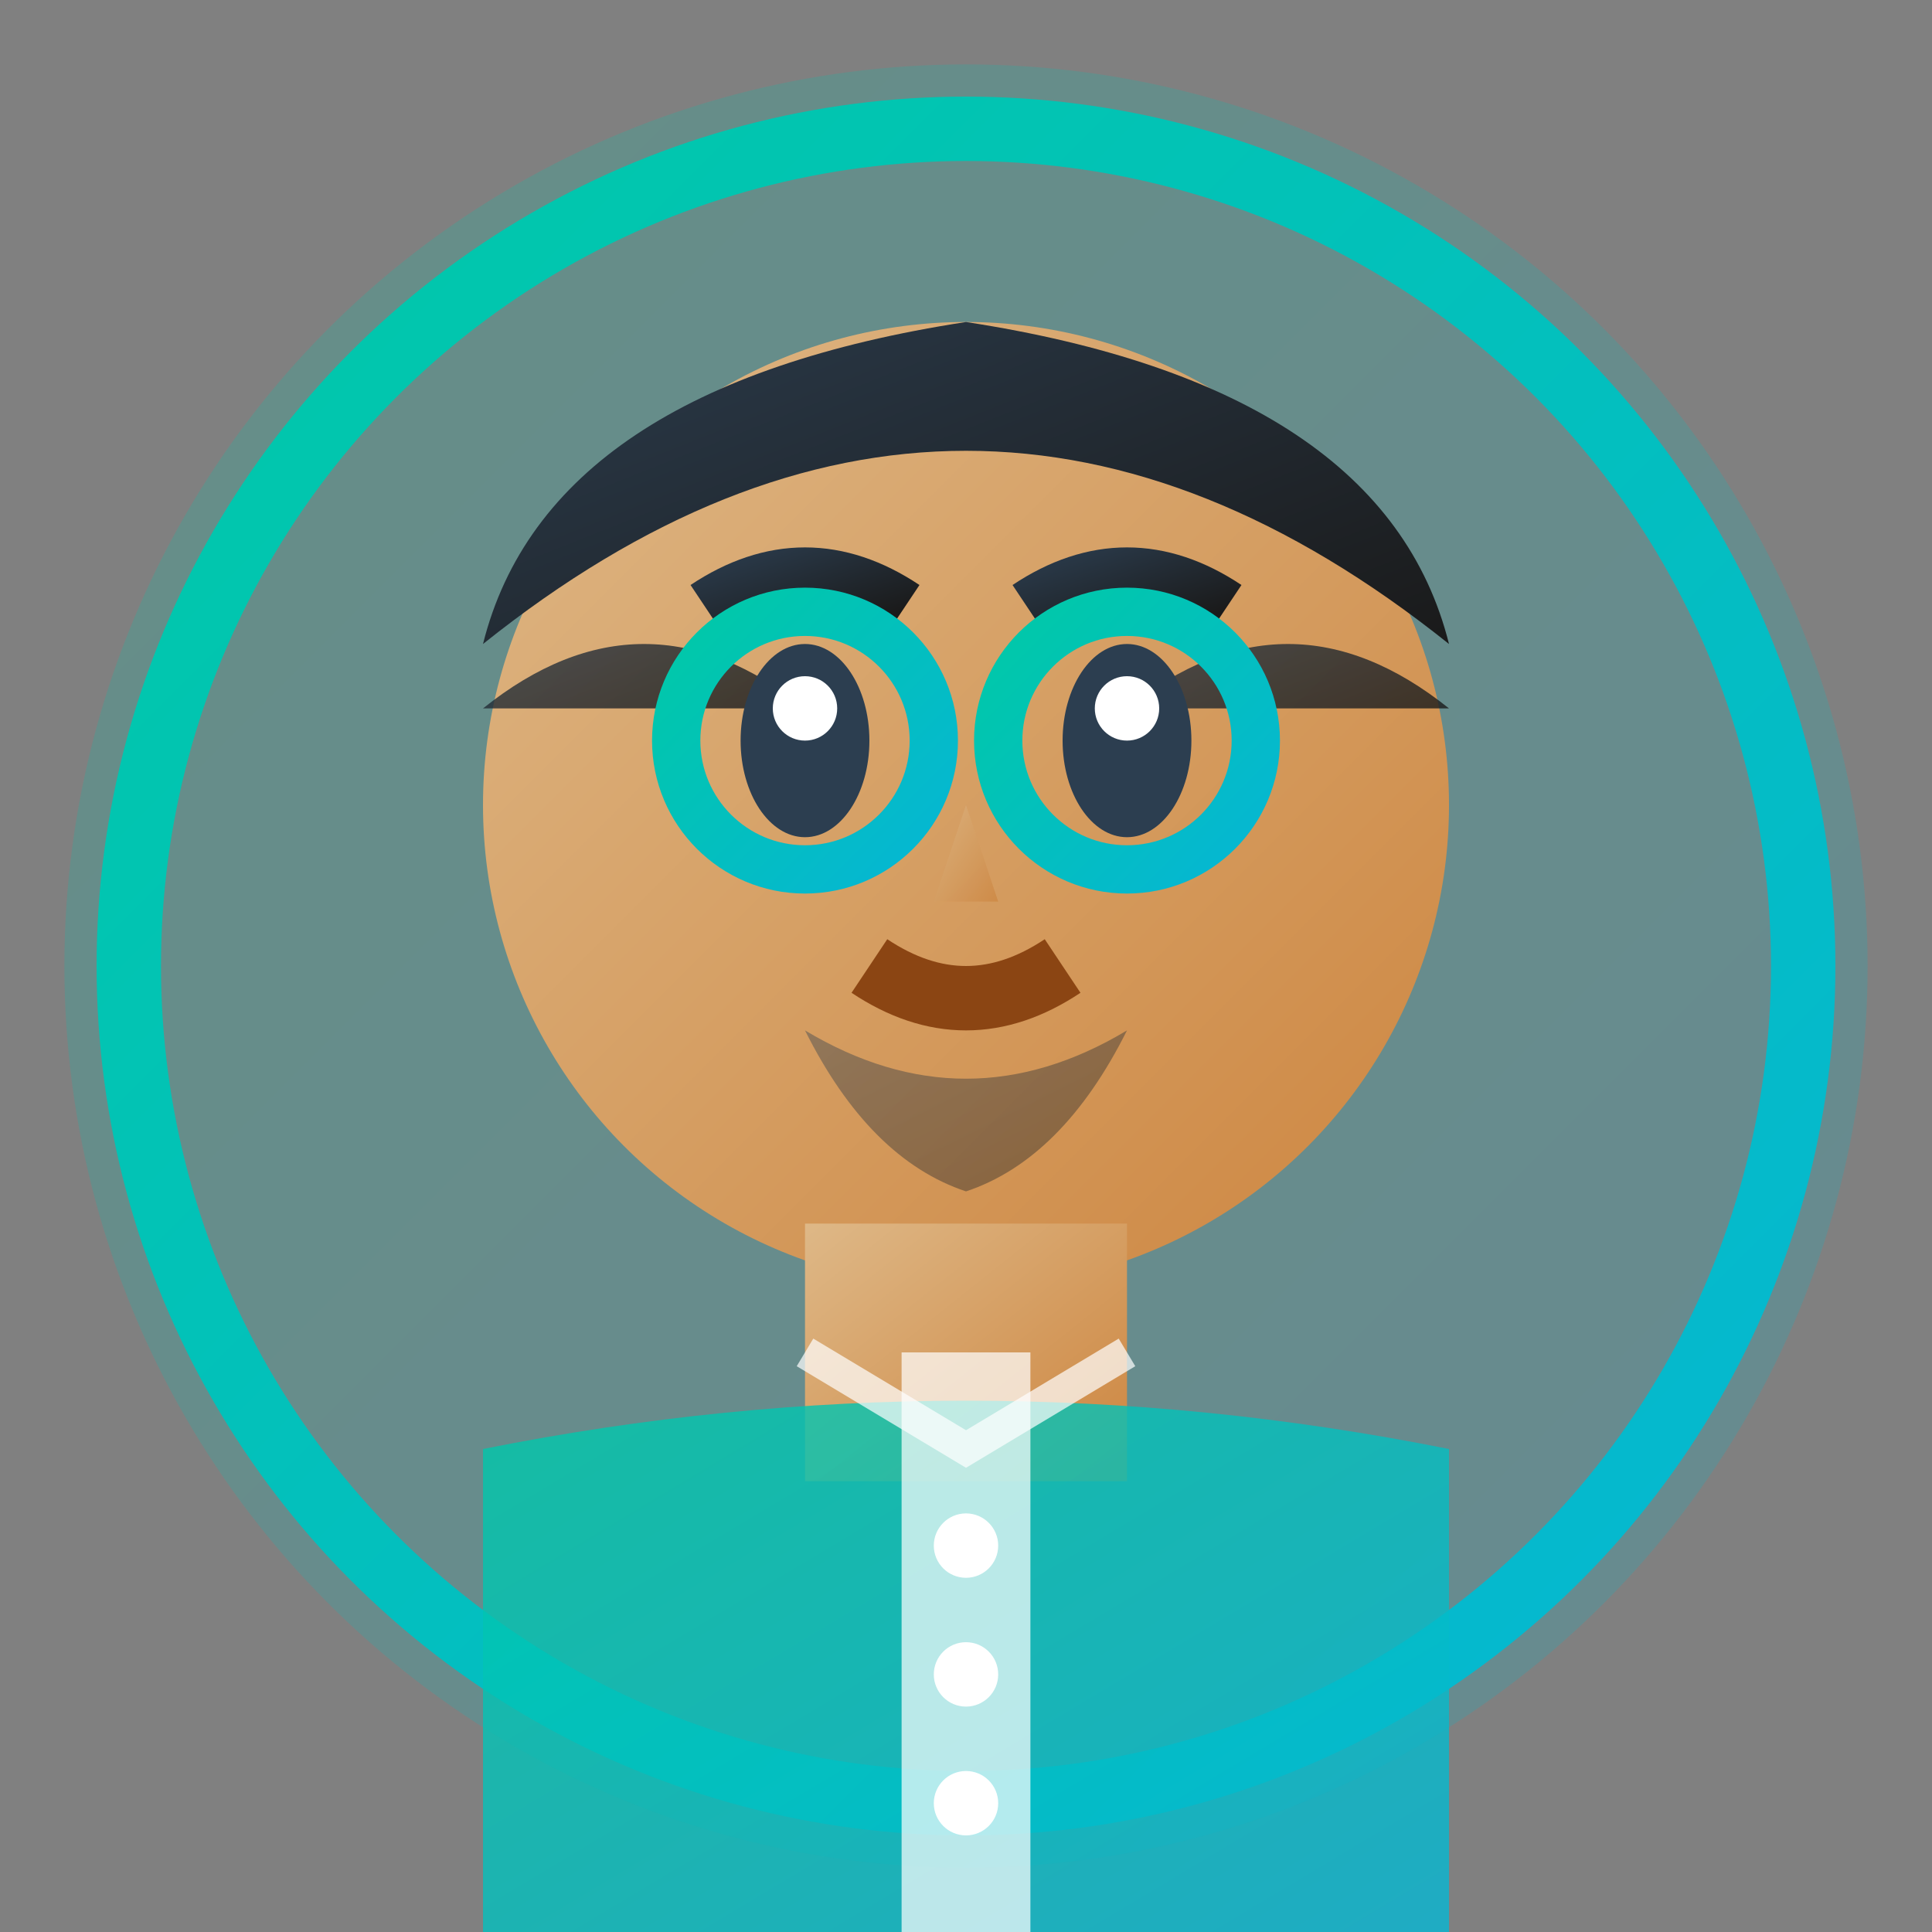
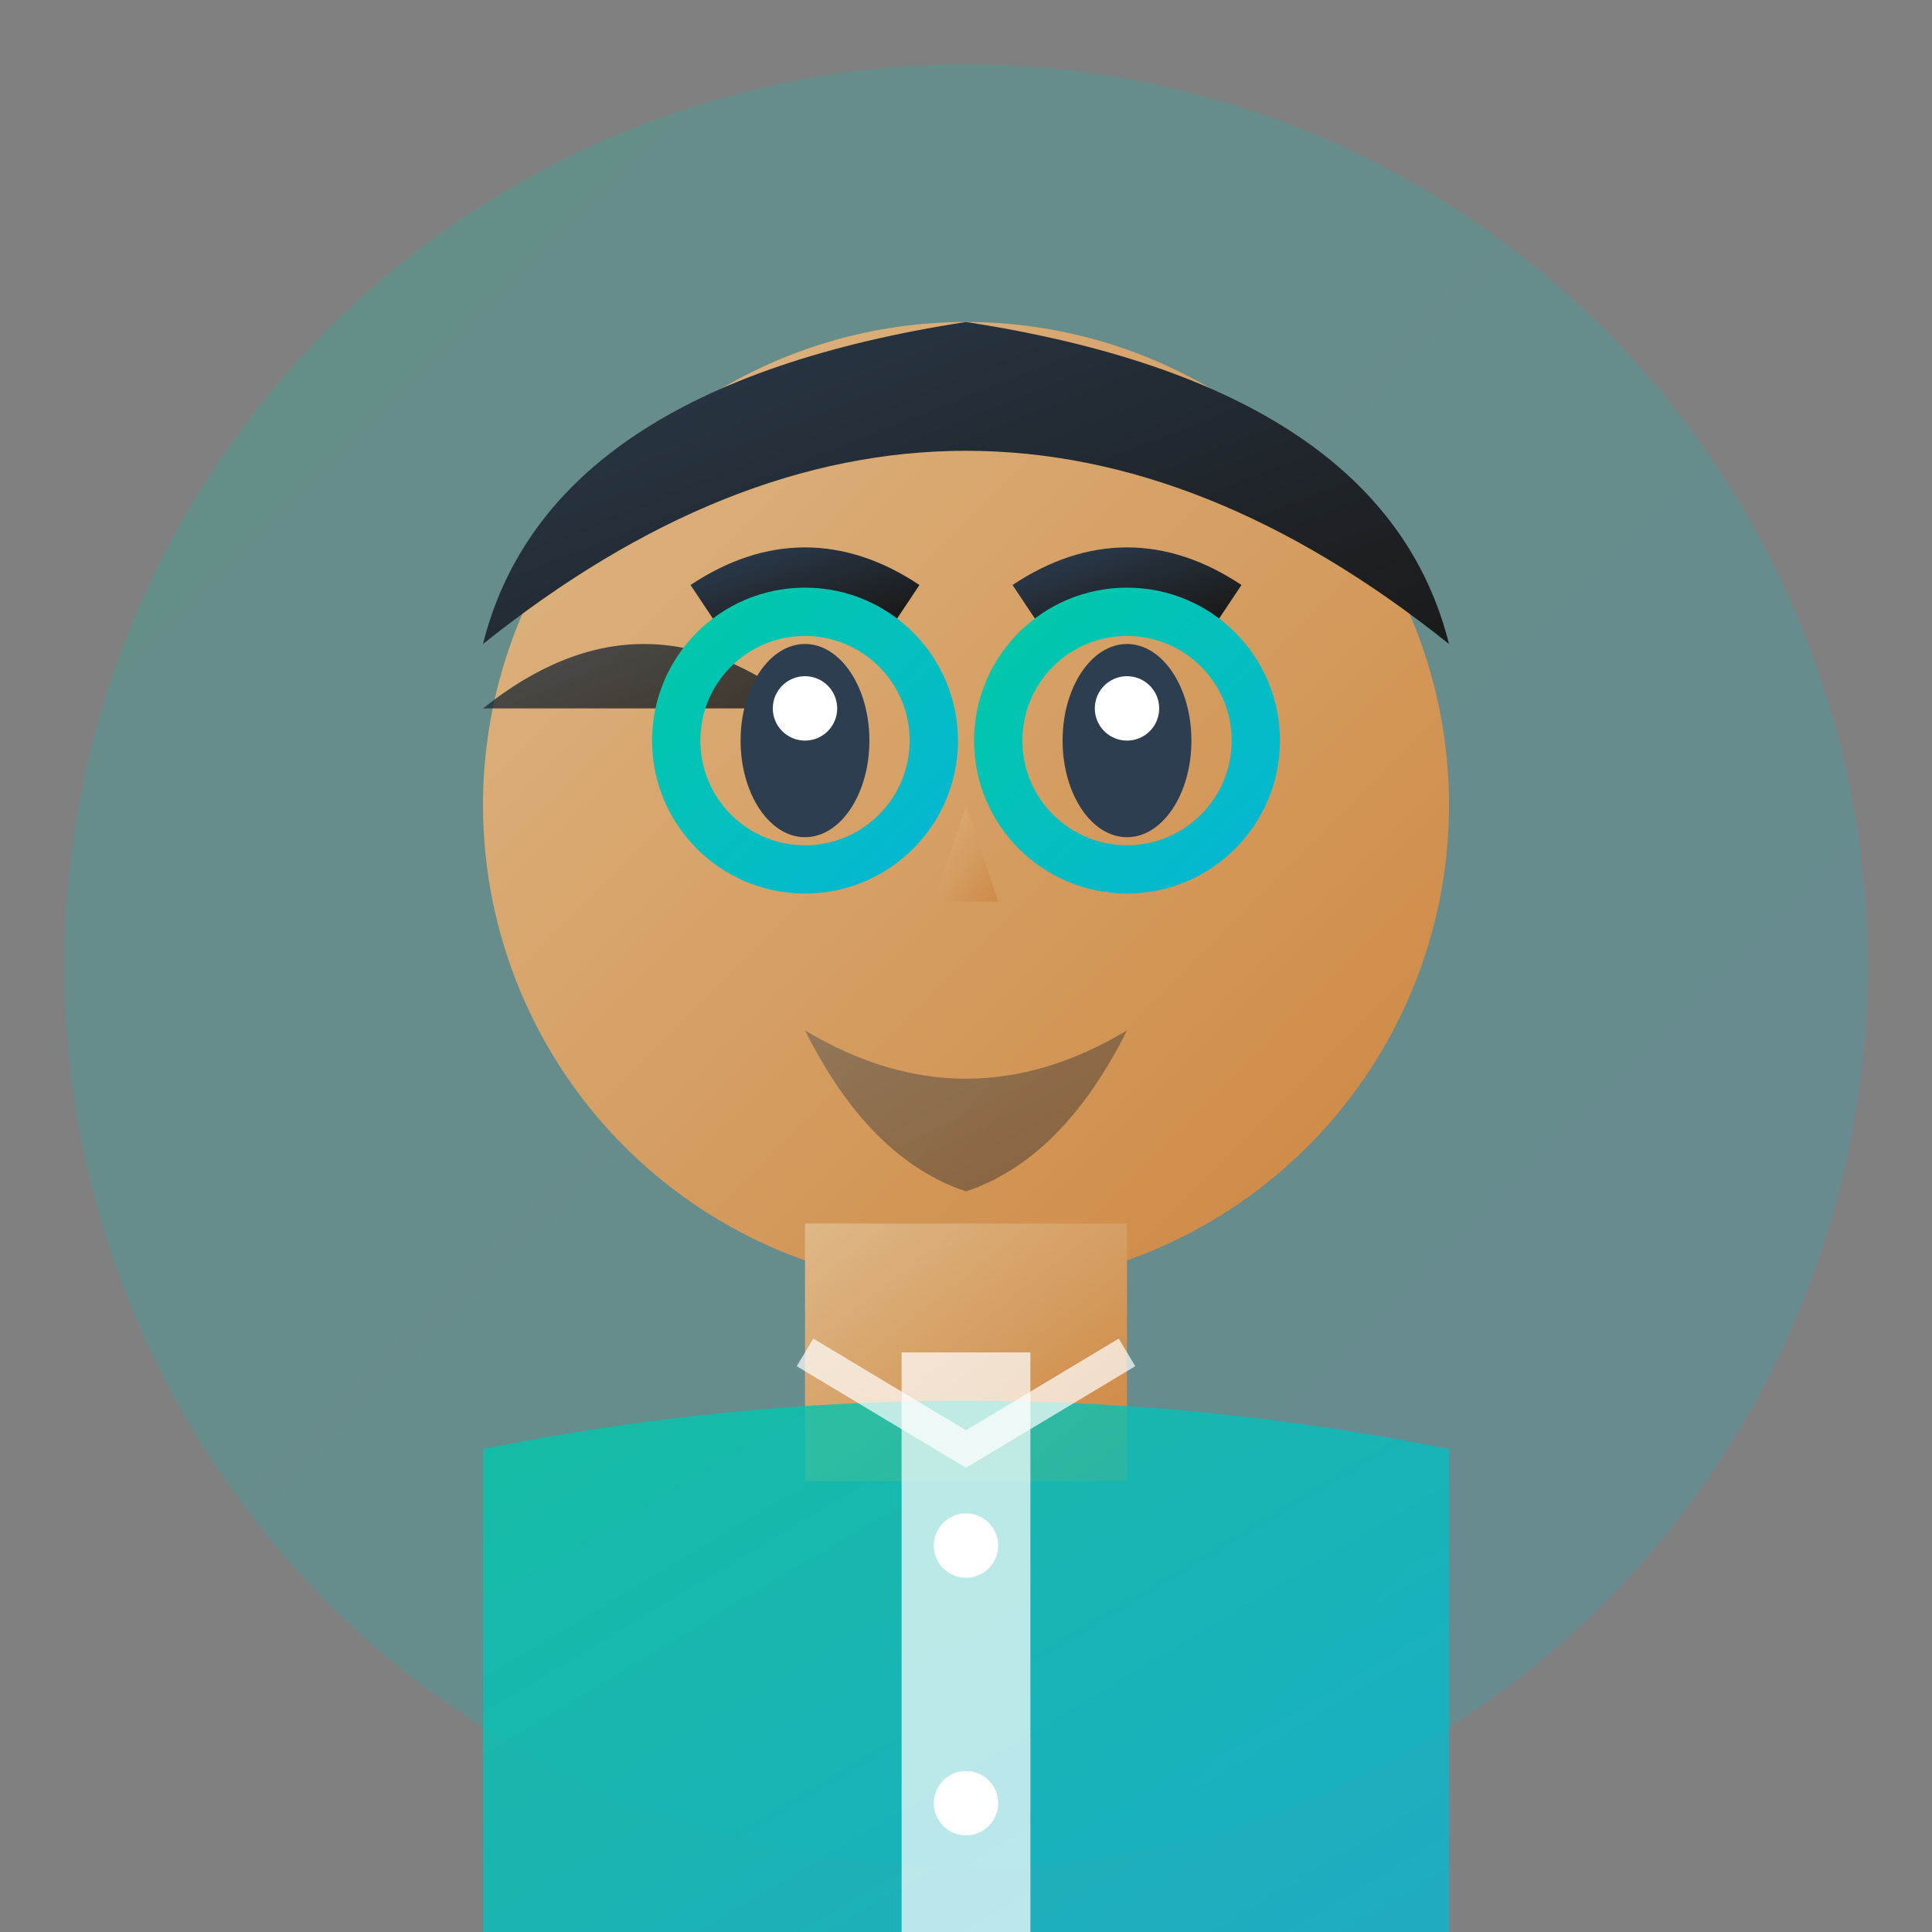
<svg xmlns="http://www.w3.org/2000/svg" width="60" height="60" viewBox="0 0 60 60" fill="none">
  <rect x="0" y="0" width="60" height="60" fill="#808080" stroke="none" />
  <defs>
    <linearGradient id="avatarGradient2" x1="0%" y1="0%" x2="100%" y2="100%">
      <stop offset="0%" style="stop-color:#00c9a7;stop-opacity:1" />
      <stop offset="100%" style="stop-color:#06b6d4;stop-opacity:1" />
    </linearGradient>
    <linearGradient id="avatarSkin2" x1="0%" y1="0%" x2="100%" y2="100%">
      <stop offset="0%" style="stop-color:#deb887;stop-opacity:1" />
      <stop offset="100%" style="stop-color:#cd853f;stop-opacity:1" />
    </linearGradient>
    <linearGradient id="avatarHair2" x1="0%" y1="0%" x2="100%" y2="100%">
      <stop offset="0%" style="stop-color:#2c3e50;stop-opacity:1" />
      <stop offset="100%" style="stop-color:#1a1a1a;stop-opacity:1" />
    </linearGradient>
  </defs>
  <circle cx="30" cy="30" r="28" fill="url(#avatarGradient2)" opacity="0.2" />
-   <circle cx="30" cy="30" r="26" fill="none" stroke="url(#avatarGradient2)" stroke-width="2" />
  <circle cx="30" cy="25" r="15" fill="url(#avatarSkin2)" />
  <path d="M 15 20 Q 30 8 45 20 Q 43 12 30 10 Q 17 12 15 20" fill="url(#avatarHair2)" />
  <path d="M 15 22 Q 20 18 25 22" fill="url(#avatarHair2)" opacity="0.8" />
-   <path d="M 35 22 Q 40 18 45 22" fill="url(#avatarHair2)" opacity="0.8" />
  <ellipse cx="25" cy="23" rx="2" ry="3" fill="#2c3e50" />
  <ellipse cx="35" cy="23" rx="2" ry="3" fill="#2c3e50" />
  <ellipse cx="25" cy="22" rx="1" ry="1" fill="white" />
  <ellipse cx="35" cy="22" rx="1" ry="1" fill="white" />
  <path d="M 22 19 Q 25 17 28 19" stroke="url(#avatarHair2)" stroke-width="2" fill="none" />
  <path d="M 32 19 Q 35 17 38 19" stroke="url(#avatarHair2)" stroke-width="2" fill="none" />
  <path d="M 30 25 L 29 28 L 31 28 Z" fill="url(#avatarSkin2)" opacity="0.7" />
-   <path d="M 27 30 Q 30 32 33 30" stroke="#8b4513" stroke-width="2" fill="none" />
  <path d="M 25 32 Q 30 35 35 32 Q 33 36 30 37 Q 27 36 25 32" fill="url(#avatarHair2)" opacity="0.4" />
  <rect x="25" y="38" width="10" height="8" fill="url(#avatarSkin2)" />
  <path d="M 15 45 Q 30 42 45 45 L 45 60 L 15 60 Z" fill="url(#avatarGradient2)" opacity="0.8" />
  <rect x="28" y="42" width="4" height="18" fill="white" opacity="0.7" />
  <circle cx="30" cy="48" r="1" fill="white" />
-   <circle cx="30" cy="52" r="1" fill="white" />
  <circle cx="30" cy="56" r="1" fill="white" />
  <path d="M 25 42 L 30 45 L 35 42" stroke="white" stroke-width="1" fill="none" opacity="0.7" />
  <ellipse cx="25" cy="23" rx="4" ry="4" fill="none" stroke="url(#avatarGradient2)" stroke-width="1.5" />
  <ellipse cx="35" cy="23" rx="4" ry="4" fill="none" stroke="url(#avatarGradient2)" stroke-width="1.5" />
  <line x1="29" y1="23" x2="31" y2="23" stroke="url(#avatarGradient2)" stroke-width="1.5" />
</svg>